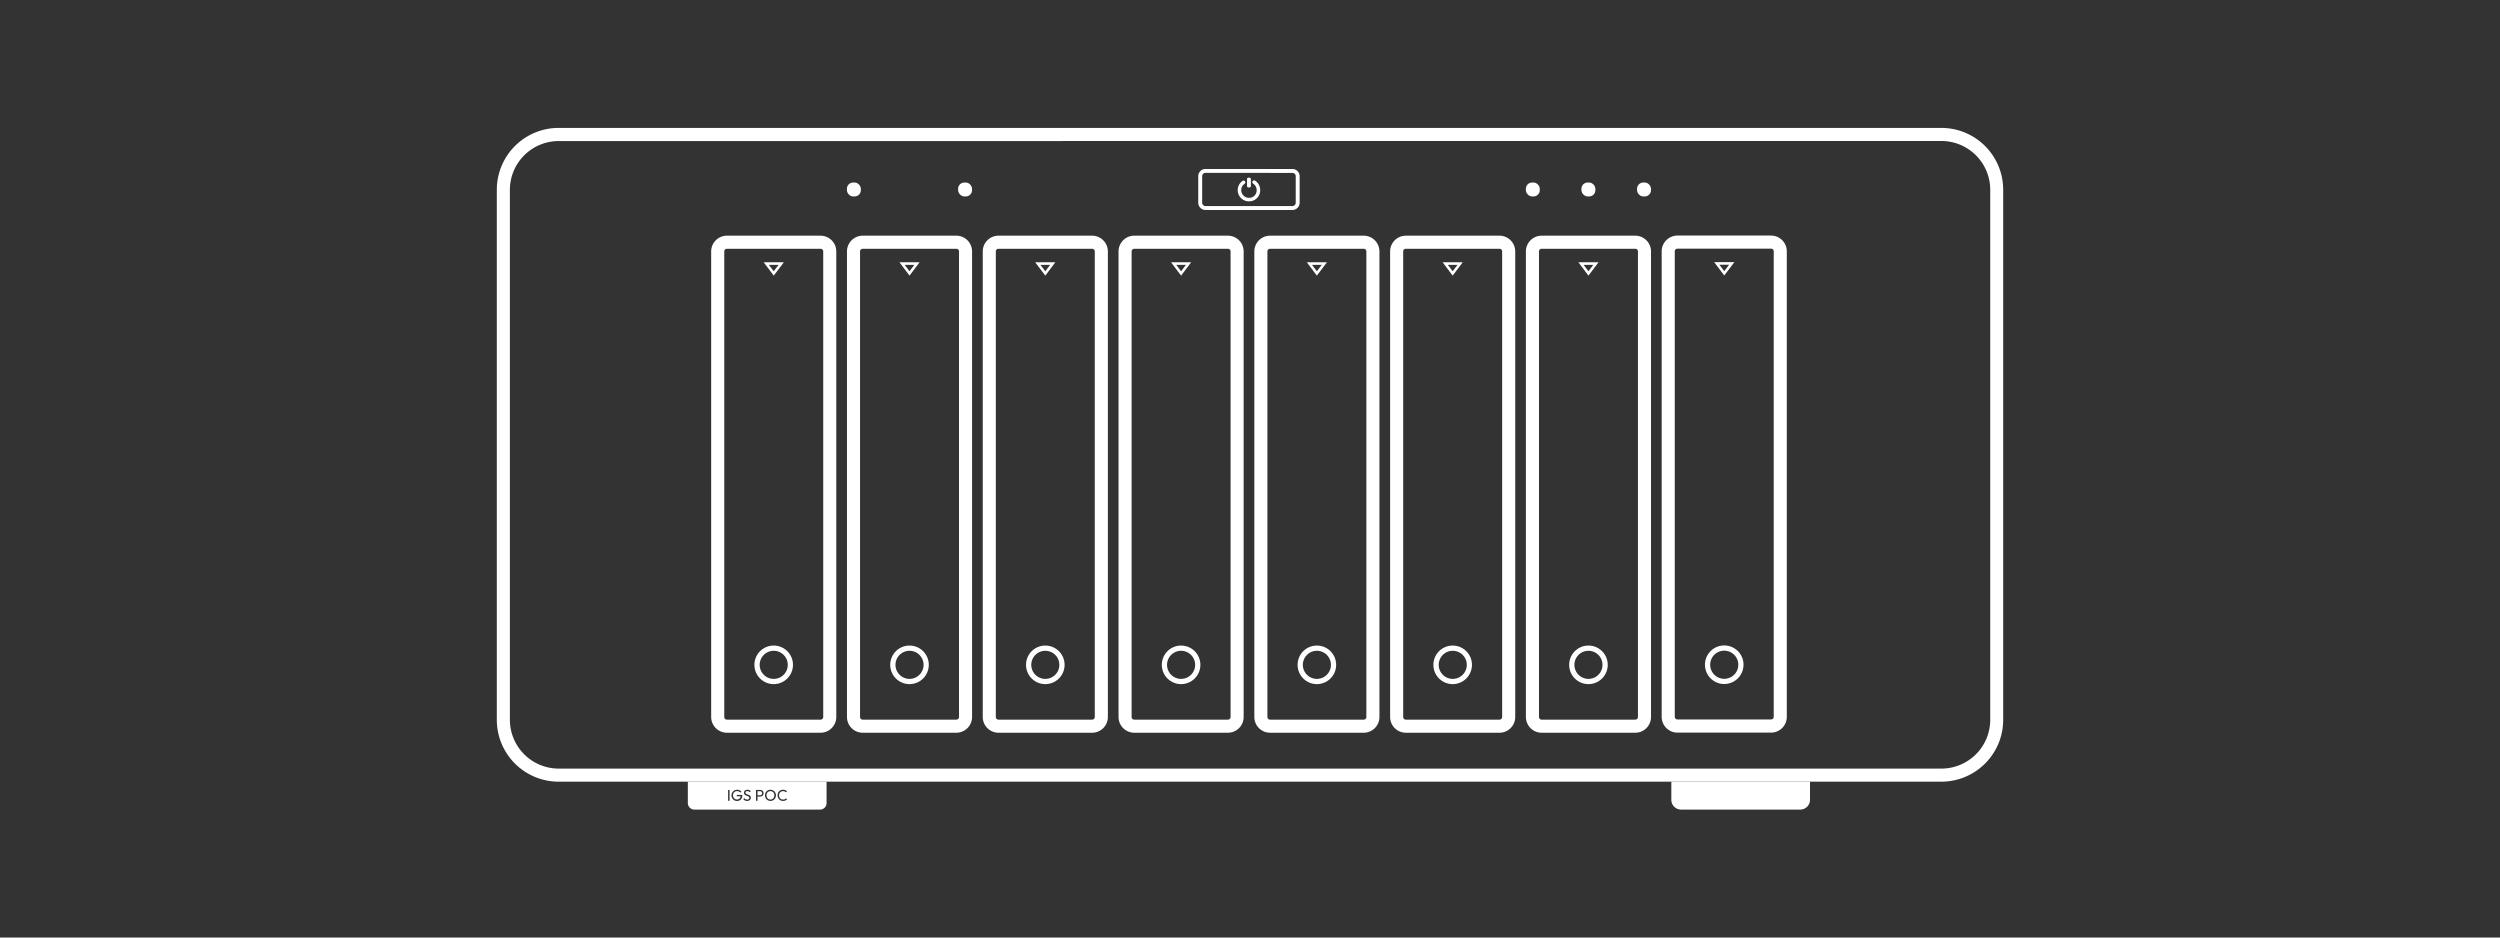
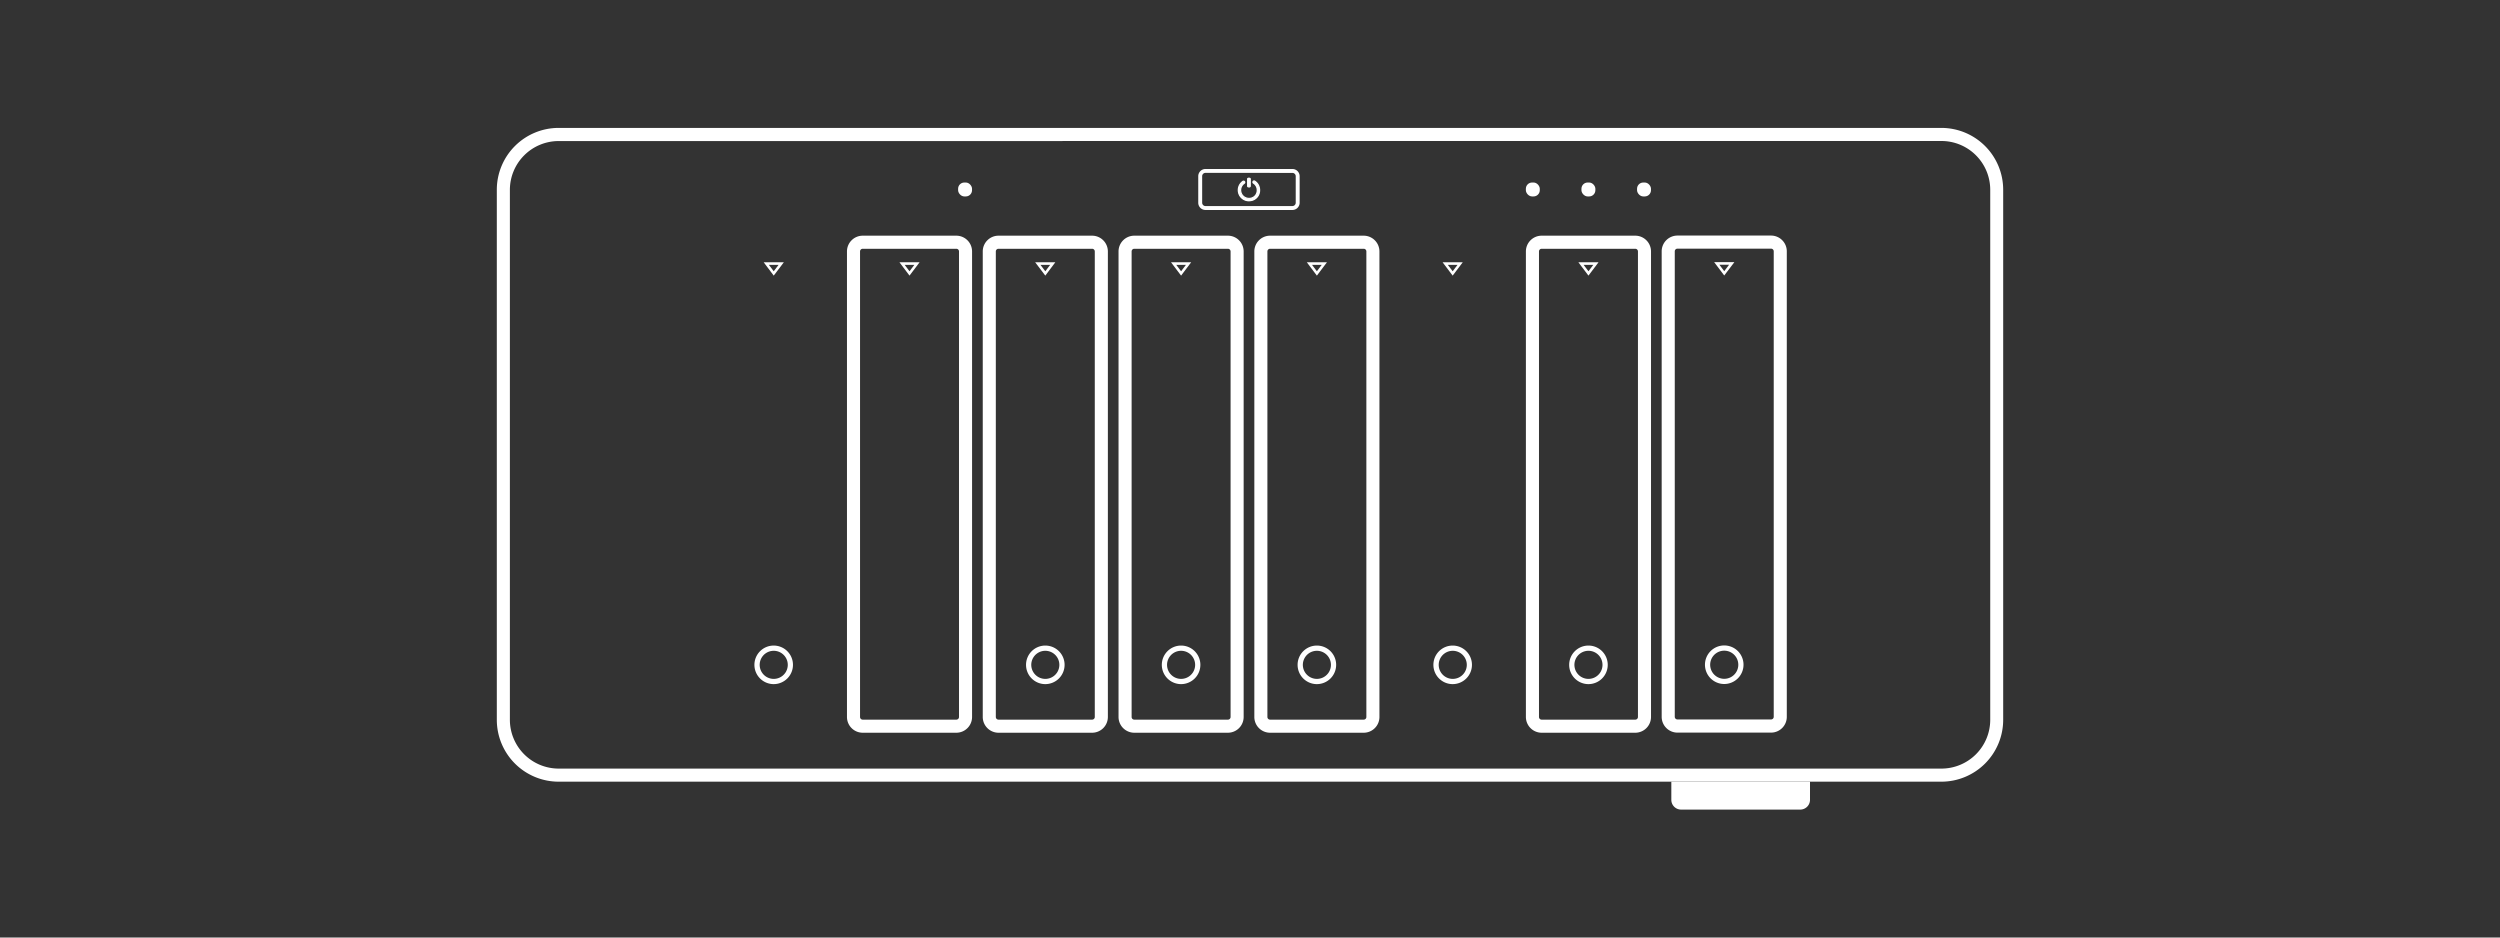
<svg xmlns="http://www.w3.org/2000/svg" id="art" viewBox="0 0 1280 480">
  <rect x="0" y="0" width="1280" height="480" fill="#333333" stroke="none" />
  <defs>
    <style>.cls-1{fill:#fff;}</style>
  </defs>
  <g id="_1823xs" data-name="1823xs">
    <path class="cls-1" d="M994,400.22H286a31.68,31.68,0,0,1-31.63-31.64V97.13A31.67,31.67,0,0,1,286,65.49H994a31.67,31.67,0,0,1,31.63,31.64V368.58A31.68,31.68,0,0,1,994,400.22Zm-708-328a25,25,0,0,0-24.94,24.94V368.58A25,25,0,0,0,286,393.52H994A25,25,0,0,0,1019,368.58V97.13A25,25,0,0,0,994,72.19Z" />
    <g id="bays">
      <g id="bay">
        <path class="cls-1" d="M906.78,375.1H858.85a8.08,8.08,0,0,1-8.07-8.06V128.68a8.08,8.08,0,0,1,8.07-8.07h47.93a8.07,8.07,0,0,1,8.06,8.07V367A8.07,8.07,0,0,1,906.78,375.1ZM858.85,127.31a1.37,1.37,0,0,0-1.37,1.37V367a1.36,1.36,0,0,0,1.37,1.36h47.93a1.36,1.36,0,0,0,1.37-1.36V128.68a1.37,1.37,0,0,0-1.37-1.37Z" />
        <path class="cls-1" d="M882.81,141.06l-5.16-6.85H888Zm-2.48-5.51,2.48,3.29,2.48-3.29Z" />
        <path class="cls-1" d="M882.81,350.21a9.87,9.87,0,1,1,9.87-9.87A9.88,9.88,0,0,1,882.81,350.21Zm0-17.06a7.2,7.2,0,1,0,7.2,7.19A7.2,7.2,0,0,0,882.81,333.15Z" />
      </g>
      <g id="bay-2" data-name="bay">
        <path class="cls-1" d="M837.26,375.16H789.32a8.08,8.08,0,0,1-8.06-8.07V128.73a8.07,8.07,0,0,1,8.06-8.06h47.94a8.07,8.07,0,0,1,8.06,8.06V367.09A8.08,8.08,0,0,1,837.26,375.16ZM789.32,127.37a1.36,1.36,0,0,0-1.36,1.36V367.09a1.36,1.36,0,0,0,1.36,1.37h47.94a1.37,1.37,0,0,0,1.37-1.37V128.73a1.37,1.37,0,0,0-1.37-1.36Z" />
        <path class="cls-1" d="M813.29,141.12l-5.17-6.85h10.34Zm-2.48-5.51,2.48,3.28,2.48-3.28Z" />
        <path class="cls-1" d="M813.29,350.27a9.87,9.87,0,1,1,9.87-9.87A9.88,9.88,0,0,1,813.29,350.27Zm0-17.06a7.19,7.19,0,1,0,7.19,7.19A7.2,7.2,0,0,0,813.29,333.21Z" />
      </g>
      <g id="bay-3" data-name="bay">
-         <path class="cls-1" d="M767.73,375.16H719.8a8.08,8.08,0,0,1-8.06-8.07V128.73a8.07,8.07,0,0,1,8.06-8.06h47.93a8.08,8.08,0,0,1,8.07,8.06V367.09A8.08,8.08,0,0,1,767.73,375.16ZM719.8,127.37a1.37,1.37,0,0,0-1.37,1.36V367.09a1.37,1.37,0,0,0,1.37,1.37h47.93a1.37,1.37,0,0,0,1.37-1.37V128.73a1.36,1.36,0,0,0-1.37-1.36Z" />
        <path class="cls-1" d="M743.77,141.12l-5.17-6.85h10.34Zm-2.48-5.51,2.48,3.28,2.48-3.28Z" />
        <path class="cls-1" d="M743.77,350.27a9.87,9.87,0,1,1,9.87-9.87A9.88,9.88,0,0,1,743.77,350.27Zm0-17.06A7.19,7.19,0,1,0,751,340.4,7.2,7.2,0,0,0,743.77,333.21Z" />
      </g>
      <g id="bay-4" data-name="bay">
        <path class="cls-1" d="M698.21,375.16H650.28a8.07,8.07,0,0,1-8.06-8.07V128.73a8.07,8.07,0,0,1,8.06-8.06h47.93a8.07,8.07,0,0,1,8.06,8.06V367.09A8.07,8.07,0,0,1,698.21,375.16ZM650.28,127.37a1.36,1.36,0,0,0-1.37,1.36V367.09a1.37,1.37,0,0,0,1.37,1.37h47.93a1.37,1.37,0,0,0,1.37-1.37V128.73a1.36,1.36,0,0,0-1.37-1.36Z" />
        <path class="cls-1" d="M674.24,141.12l-5.16-6.85h10.33Zm-2.48-5.51,2.48,3.28,2.48-3.28Z" />
        <path class="cls-1" d="M674.24,350.27a9.87,9.87,0,1,1,9.87-9.87A9.88,9.88,0,0,1,674.24,350.27Zm0-17.06a7.19,7.19,0,1,0,7.2,7.19A7.2,7.2,0,0,0,674.24,333.21Z" />
      </g>
      <g id="bay-5" data-name="bay">
        <path class="cls-1" d="M628.69,375.16H580.75a8.08,8.08,0,0,1-8.06-8.07V128.73a8.07,8.07,0,0,1,8.06-8.06h47.94a8.07,8.07,0,0,1,8.06,8.06V367.09A8.08,8.08,0,0,1,628.69,375.16ZM580.75,127.37a1.36,1.36,0,0,0-1.36,1.36V367.09a1.36,1.36,0,0,0,1.36,1.37h47.94a1.37,1.37,0,0,0,1.37-1.37V128.73a1.37,1.37,0,0,0-1.37-1.36Z" />
        <path class="cls-1" d="M604.72,141.12l-5.17-6.85h10.34Zm-2.48-5.51,2.48,3.28,2.48-3.28Z" />
        <path class="cls-1" d="M604.72,350.27a9.87,9.87,0,1,1,9.87-9.87A9.88,9.88,0,0,1,604.72,350.27Zm0-17.06a7.19,7.19,0,1,0,7.19,7.19A7.2,7.2,0,0,0,604.72,333.21Z" />
      </g>
      <g id="bay-6" data-name="bay">
        <path class="cls-1" d="M559.16,375.16H511.23a8.08,8.08,0,0,1-8.06-8.07V128.73a8.07,8.07,0,0,1,8.06-8.06h47.93a8.08,8.08,0,0,1,8.07,8.06V367.09A8.08,8.08,0,0,1,559.16,375.16ZM511.23,127.37a1.37,1.37,0,0,0-1.37,1.36V367.09a1.37,1.37,0,0,0,1.37,1.37h47.93a1.37,1.37,0,0,0,1.37-1.37V128.73a1.36,1.36,0,0,0-1.37-1.36Z" />
        <path class="cls-1" d="M535.2,141.12,530,134.27h10.34Zm-2.48-5.51,2.48,3.28,2.48-3.28Z" />
        <path class="cls-1" d="M535.2,350.27a9.87,9.87,0,1,1,9.87-9.87A9.88,9.88,0,0,1,535.2,350.27Zm0-17.06a7.19,7.19,0,1,0,7.19,7.19A7.2,7.2,0,0,0,535.2,333.21Z" />
      </g>
      <g id="bay-7" data-name="bay">
        <path class="cls-1" d="M489.64,375.16H441.71a8.07,8.07,0,0,1-8.06-8.07V128.73a8.07,8.07,0,0,1,8.06-8.06h47.93a8.07,8.07,0,0,1,8.06,8.06V367.09A8.07,8.07,0,0,1,489.64,375.16ZM441.71,127.37a1.36,1.36,0,0,0-1.37,1.36V367.09a1.37,1.37,0,0,0,1.37,1.37h47.93a1.37,1.37,0,0,0,1.37-1.37V128.73a1.36,1.36,0,0,0-1.37-1.36Z" />
        <path class="cls-1" d="M465.67,141.12l-5.16-6.85h10.33Zm-2.48-5.51,2.48,3.28,2.48-3.28Z" />
-         <path class="cls-1" d="M465.67,350.27a9.87,9.87,0,1,1,9.87-9.87A9.88,9.88,0,0,1,465.67,350.27Zm0-17.06a7.19,7.19,0,1,0,7.2,7.19A7.2,7.2,0,0,0,465.67,333.21Z" />
      </g>
      <g id="bay-8" data-name="bay">
-         <path class="cls-1" d="M420.12,375.16H372.18a8.08,8.08,0,0,1-8.06-8.07V128.73a8.07,8.07,0,0,1,8.06-8.06h47.94a8.07,8.07,0,0,1,8.06,8.06V367.09A8.08,8.08,0,0,1,420.12,375.16ZM372.18,127.37a1.36,1.36,0,0,0-1.36,1.36V367.09a1.36,1.36,0,0,0,1.36,1.37h47.94a1.37,1.37,0,0,0,1.37-1.37V128.73a1.37,1.37,0,0,0-1.37-1.36Z" />
        <path class="cls-1" d="M396.15,141.12,391,134.27h10.34Zm-2.48-5.51,2.48,3.28,2.48-3.28Z" />
        <path class="cls-1" d="M396.15,350.27A9.87,9.87,0,1,1,406,340.4,9.88,9.88,0,0,1,396.15,350.27Zm0-17.06a7.19,7.19,0,1,0,7.19,7.19A7.2,7.2,0,0,0,396.15,333.21Z" />
      </g>
    </g>
    <g id="power">
      <path class="cls-1" d="M661.72,107.51H617.21a3.71,3.71,0,0,1-3.71-3.71V90.23a3.71,3.71,0,0,1,3.71-3.71h44.51a3.71,3.71,0,0,1,3.7,3.71V103.8A3.71,3.71,0,0,1,661.72,107.51Zm-44.51-19a1.7,1.7,0,0,0-1.7,1.7V103.8a1.7,1.7,0,0,0,1.7,1.7h44.51a1.7,1.7,0,0,0,1.69-1.7V90.23a1.7,1.7,0,0,0-1.69-1.7Z" />
      <path class="cls-1" d="M639.6,91.28h-.18c-.33,0-.59.14-.59.32v3.7c0,.17.26.32.59.32h.18c.27,0,.49-.15.49-.32V91.6C640.09,91.42,639.87,91.28,639.6,91.28Z" />
      <path class="cls-1" d="M639.6,96h-.12s0,0-.06,0c-.53,0-.93-.28-.93-.65V91.6c0-.41.51-.7,1.06-.65h.05c.47,0,.83.28.83.65v3.7A.75.75,0,0,1,639.6,96Zm-.11-.67h.11a.45.45,0,0,0,.16,0v-3.6a.3.3,0,0,0-.16,0h-.18a.54.54,0,0,0-.26,0v3.56a.69.69,0,0,0,.26,0Z" />
      <path class="cls-1" d="M642.41,92.8a.57.57,0,0,0-.31-.1.58.58,0,0,0-.57.58.56.56,0,0,0,.26.47,4.27,4.27,0,0,1,1.94,3.59,4.12,4.12,0,0,1-3.8,4.26h-.15l-.37,0-.21,0A4.27,4.27,0,0,1,637,93.82a.57.57,0,0,0-.33-1,.57.57,0,0,0-.33.11,5.41,5.41,0,0,0,2.74,9.85H640a5.26,5.26,0,0,0,4.87-5.4A5.4,5.4,0,0,0,642.41,92.8Z" />
      <path class="cls-1" d="M639.67,103.08h-.57a5.75,5.75,0,0,1-2.91-10.47.87.87,0,0,1,.52-.16.9.9,0,0,1,.9.9.91.91,0,0,1-.38.75,3.93,3.93,0,0,0,2,7.17l.23,0,.46,0a3.8,3.8,0,0,0,3.49-3.93A3.93,3.93,0,0,0,641.6,94a.9.9,0,0,1-.41-.75.91.91,0,0,1,.91-.91.88.88,0,0,1,.49.15h0a5.71,5.71,0,0,1,2.62,4.82,5.6,5.6,0,0,1-5.18,5.74Zm-3-10a.23.23,0,0,0-.14,0,5.08,5.08,0,0,0,2.57,9.25H640a4.93,4.93,0,0,0,4.55-5.07,5.05,5.05,0,0,0-2.31-4.26h0a.24.24,0,0,0-.37.2.21.21,0,0,0,.11.19,4.62,4.62,0,0,1,2.1,3.87,4.47,4.47,0,0,1-4.12,4.6l-.52,0-.26,0a4.61,4.61,0,0,1-2.33-8.39.23.23,0,0,0,.1-.2A.23.23,0,0,0,636.71,93.12Z" />
    </g>
    <g id="led-statuis">
-       <rect class="cls-1" x="433.62" y="93.45" width="7.13" height="7.13" rx="3.19" />
      <rect class="cls-1" x="490.55" y="93.45" width="7.13" height="7.13" rx="3.19" />
    </g>
    <g id="led-lan">
      <rect class="cls-1" x="781.24" y="93.45" width="7.13" height="7.13" rx="3.19" />
      <rect class="cls-1" x="809.7" y="93.45" width="7.13" height="7.13" rx="3.19" />
      <rect class="cls-1" x="838.17" y="93.45" width="7.13" height="7.13" rx="3.19" />
    </g>
    <path class="cls-1" d="M855.72,400.22h71a0,0,0,0,1,0,0v9.29a5,5,0,0,1-5,5h-61a5,5,0,0,1-5-5v-9.29A0,0,0,0,1,855.72,400.22Z" />
-     <path class="cls-1" d="M395.94,405.67a1.92,1.92,0,0,0-.65-.44,2,2,0,0,0-.81-.16,2,2,0,0,0-1.05.27,2,2,0,0,0-.72.76,2.33,2.33,0,0,0-.26,1.11,2.43,2.43,0,0,0,.15.86,2,2,0,0,0,.42.68,2,2,0,0,0,.64.45,2.18,2.18,0,0,0,.82.16,1.92,1.92,0,0,0,1-.28,2,2,0,0,0,.72-.76,2.28,2.28,0,0,0,.27-1.11,2.35,2.35,0,0,0-.16-.86A2,2,0,0,0,395.94,405.67Zm-43.77-5.45v10.94a3.35,3.35,0,0,0,3.35,3.35h64.34a3.34,3.34,0,0,0,3.34-3.35V400.22ZM373.54,410h-.75v-5.57h.75Zm6.52-2.86a3.61,3.61,0,0,1-.34,1.63,2.36,2.36,0,0,1-1,1,2.88,2.88,0,0,1-1.39.33,2.62,2.62,0,0,1-1.09-.22,2.81,2.81,0,0,1-.9-.61,3.18,3.18,0,0,1-.6-.92,3.12,3.12,0,0,1,0-2.25,3.09,3.09,0,0,1,.61-.91,2.81,2.81,0,0,1,.9-.61,3.15,3.15,0,0,1,2.36,0,2.52,2.52,0,0,1,.94.74l-.52.52a1.83,1.83,0,0,0-.7-.59,2.31,2.31,0,0,0-.95-.2,2.11,2.11,0,0,0-1.08.27,1.91,1.91,0,0,0-.73.76,2.22,2.22,0,0,0-.26,1.11,2.33,2.33,0,0,0,.26,1.11,2.1,2.1,0,0,0,.72.76,2,2,0,0,0,1,.27,2.12,2.12,0,0,0,1-.23,1.45,1.45,0,0,0,.66-.66,1.88,1.88,0,0,0,.2-.74h-1.91V407h2.73Zm3.82,2.52a2.1,2.1,0,0,1-1.37.42,2.45,2.45,0,0,1-1.13-.24,2.59,2.59,0,0,1-.83-.7l.52-.51a2,2,0,0,0,.61.56,1.81,1.81,0,0,0,.85.18,1.38,1.38,0,0,0,.8-.21.71.71,0,0,0,.3-.6.85.85,0,0,0-.14-.5,1.12,1.12,0,0,0-.39-.32,5.48,5.48,0,0,0-.54-.23l-.58-.21a3.39,3.39,0,0,1-.53-.29,1.35,1.35,0,0,1-.39-.46,1.58,1.58,0,0,1-.14-.7,1.34,1.34,0,0,1,.23-.81,1.49,1.49,0,0,1,.62-.51,2.19,2.19,0,0,1,.9-.18,2.24,2.24,0,0,1,1,.21,2,2,0,0,1,.7.56l-.51.51a1.73,1.73,0,0,0-.53-.43,1.4,1.4,0,0,0-.66-.15,1.15,1.15,0,0,0-.71.2.63.63,0,0,0-.27.55.64.64,0,0,0,.15.45,1.19,1.19,0,0,0,.39.3,5.29,5.29,0,0,0,.53.22c.2.06.39.14.59.22a2.5,2.5,0,0,1,.53.3,1.53,1.53,0,0,1,.39.48,1.78,1.78,0,0,1,.14.74A1.41,1.41,0,0,1,383.88,409.66Zm6.84-2.64a1.61,1.61,0,0,1-.64.6,2,2,0,0,1-.92.21h-1.32V410h-.76v-5.57h2.08a2.11,2.11,0,0,1,.92.2,1.61,1.61,0,0,1,.64.6,1.79,1.79,0,0,1,0,1.79Zm6.36,1.31a3.18,3.18,0,0,1-.6.92,2.88,2.88,0,0,1-.89.61,2.7,2.7,0,0,1-1.1.22,2.75,2.75,0,0,1-1.11-.22,2.79,2.79,0,0,1-.9-.62,3,3,0,0,1-.6-.92,3.09,3.09,0,0,1,0-2.24,3.06,3.06,0,0,1,.6-.91,2.77,2.77,0,0,1,.89-.61,3,3,0,0,1,2.21,0,2.92,2.92,0,0,1,.9.61,3.18,3.18,0,0,1,.6.92,3.09,3.09,0,0,1,0,2.24Zm5,1.53a2.94,2.94,0,0,1-1.17.22,2.8,2.8,0,0,1-1.12-.22,2.74,2.74,0,0,1-1.48-1.53,3.09,3.09,0,0,1,0-2.24,2.65,2.65,0,0,1,.59-.91,2.62,2.62,0,0,1,.89-.61,2.72,2.72,0,0,1,1.11-.22,2.79,2.79,0,0,1,1.16.22,3,3,0,0,1,.88.61l-.52.52a1.79,1.79,0,0,0-.65-.46,2.22,2.22,0,0,0-1.68,0,1.79,1.79,0,0,0-.64.44,1.9,1.9,0,0,0-.42.68,2.43,2.43,0,0,0-.15.86,2.39,2.39,0,0,0,.15.86,2,2,0,0,0,.42.69,1.79,1.79,0,0,0,.64.44,2,2,0,0,0,.81.16,2.31,2.31,0,0,0,.91-.17,2.09,2.09,0,0,0,.65-.47l.52.51A2.82,2.82,0,0,1,402.08,409.86Zm-12.41-4.65a1.28,1.28,0,0,0-.56-.13h-1.27v2.09h1.27a1.16,1.16,0,0,0,.56-.13.88.88,0,0,0,.38-.36,1,1,0,0,0,.14-.55,1,1,0,0,0-.52-.92Z" />
  </g>
</svg>